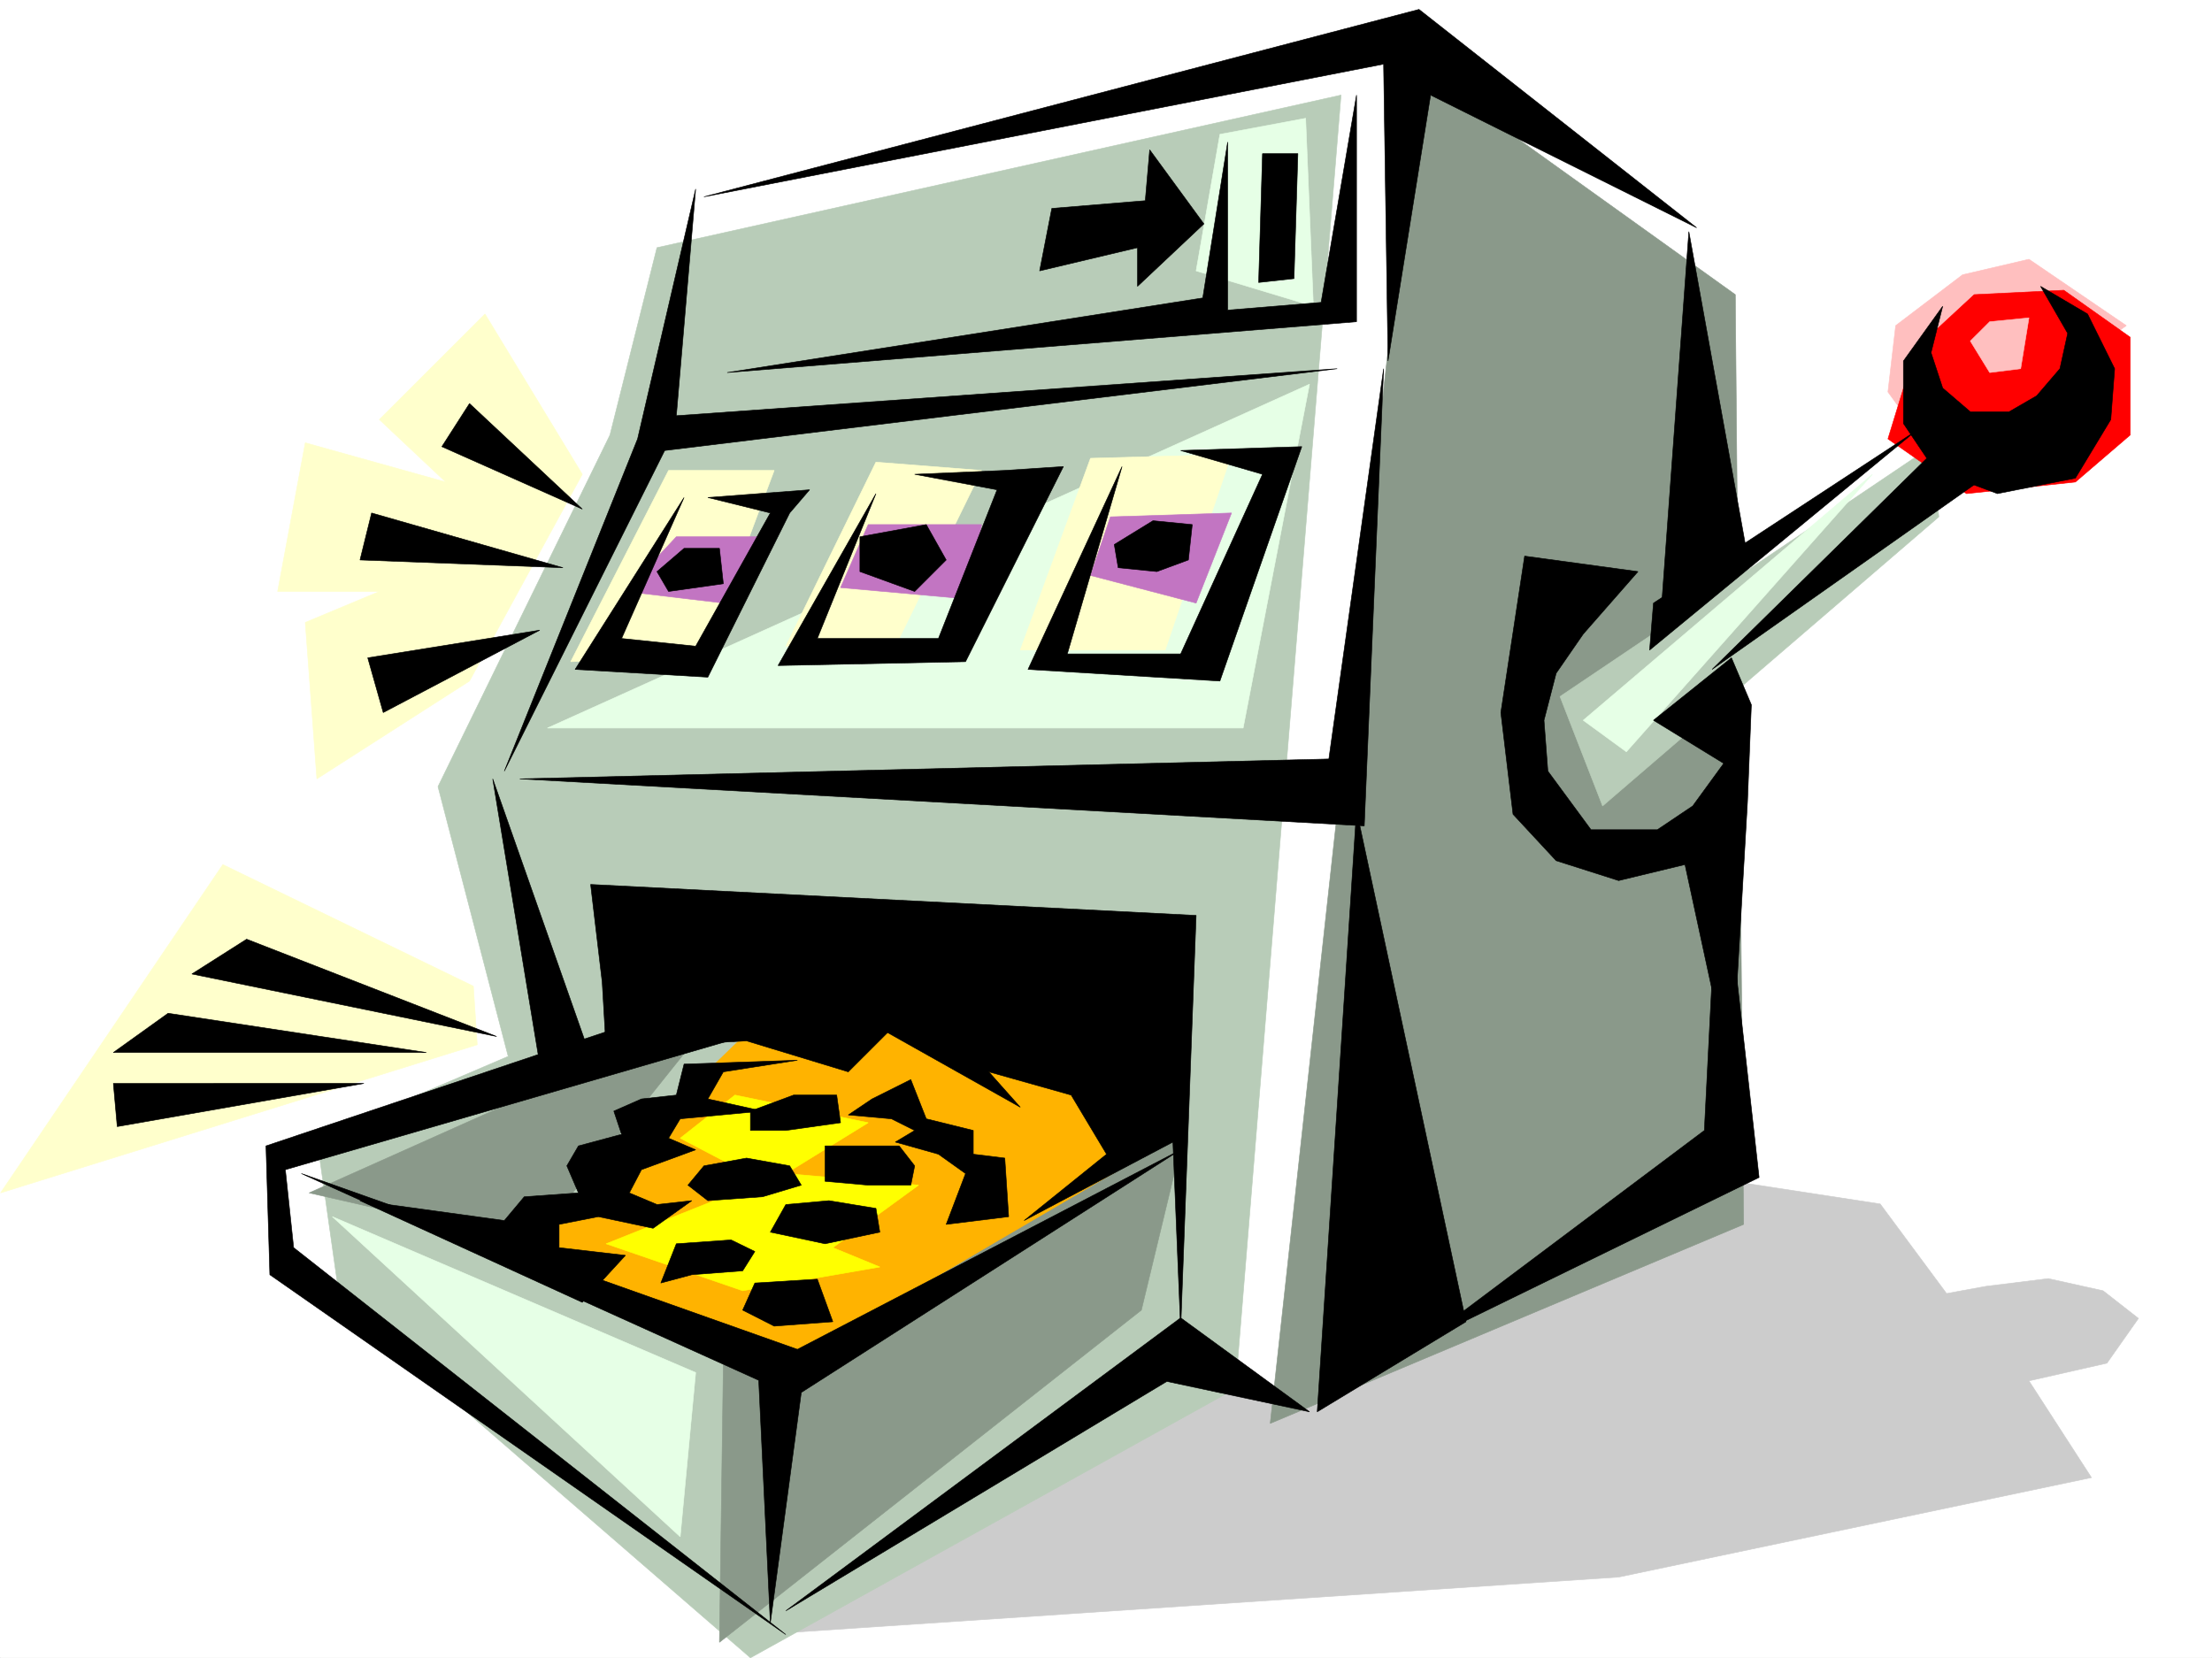
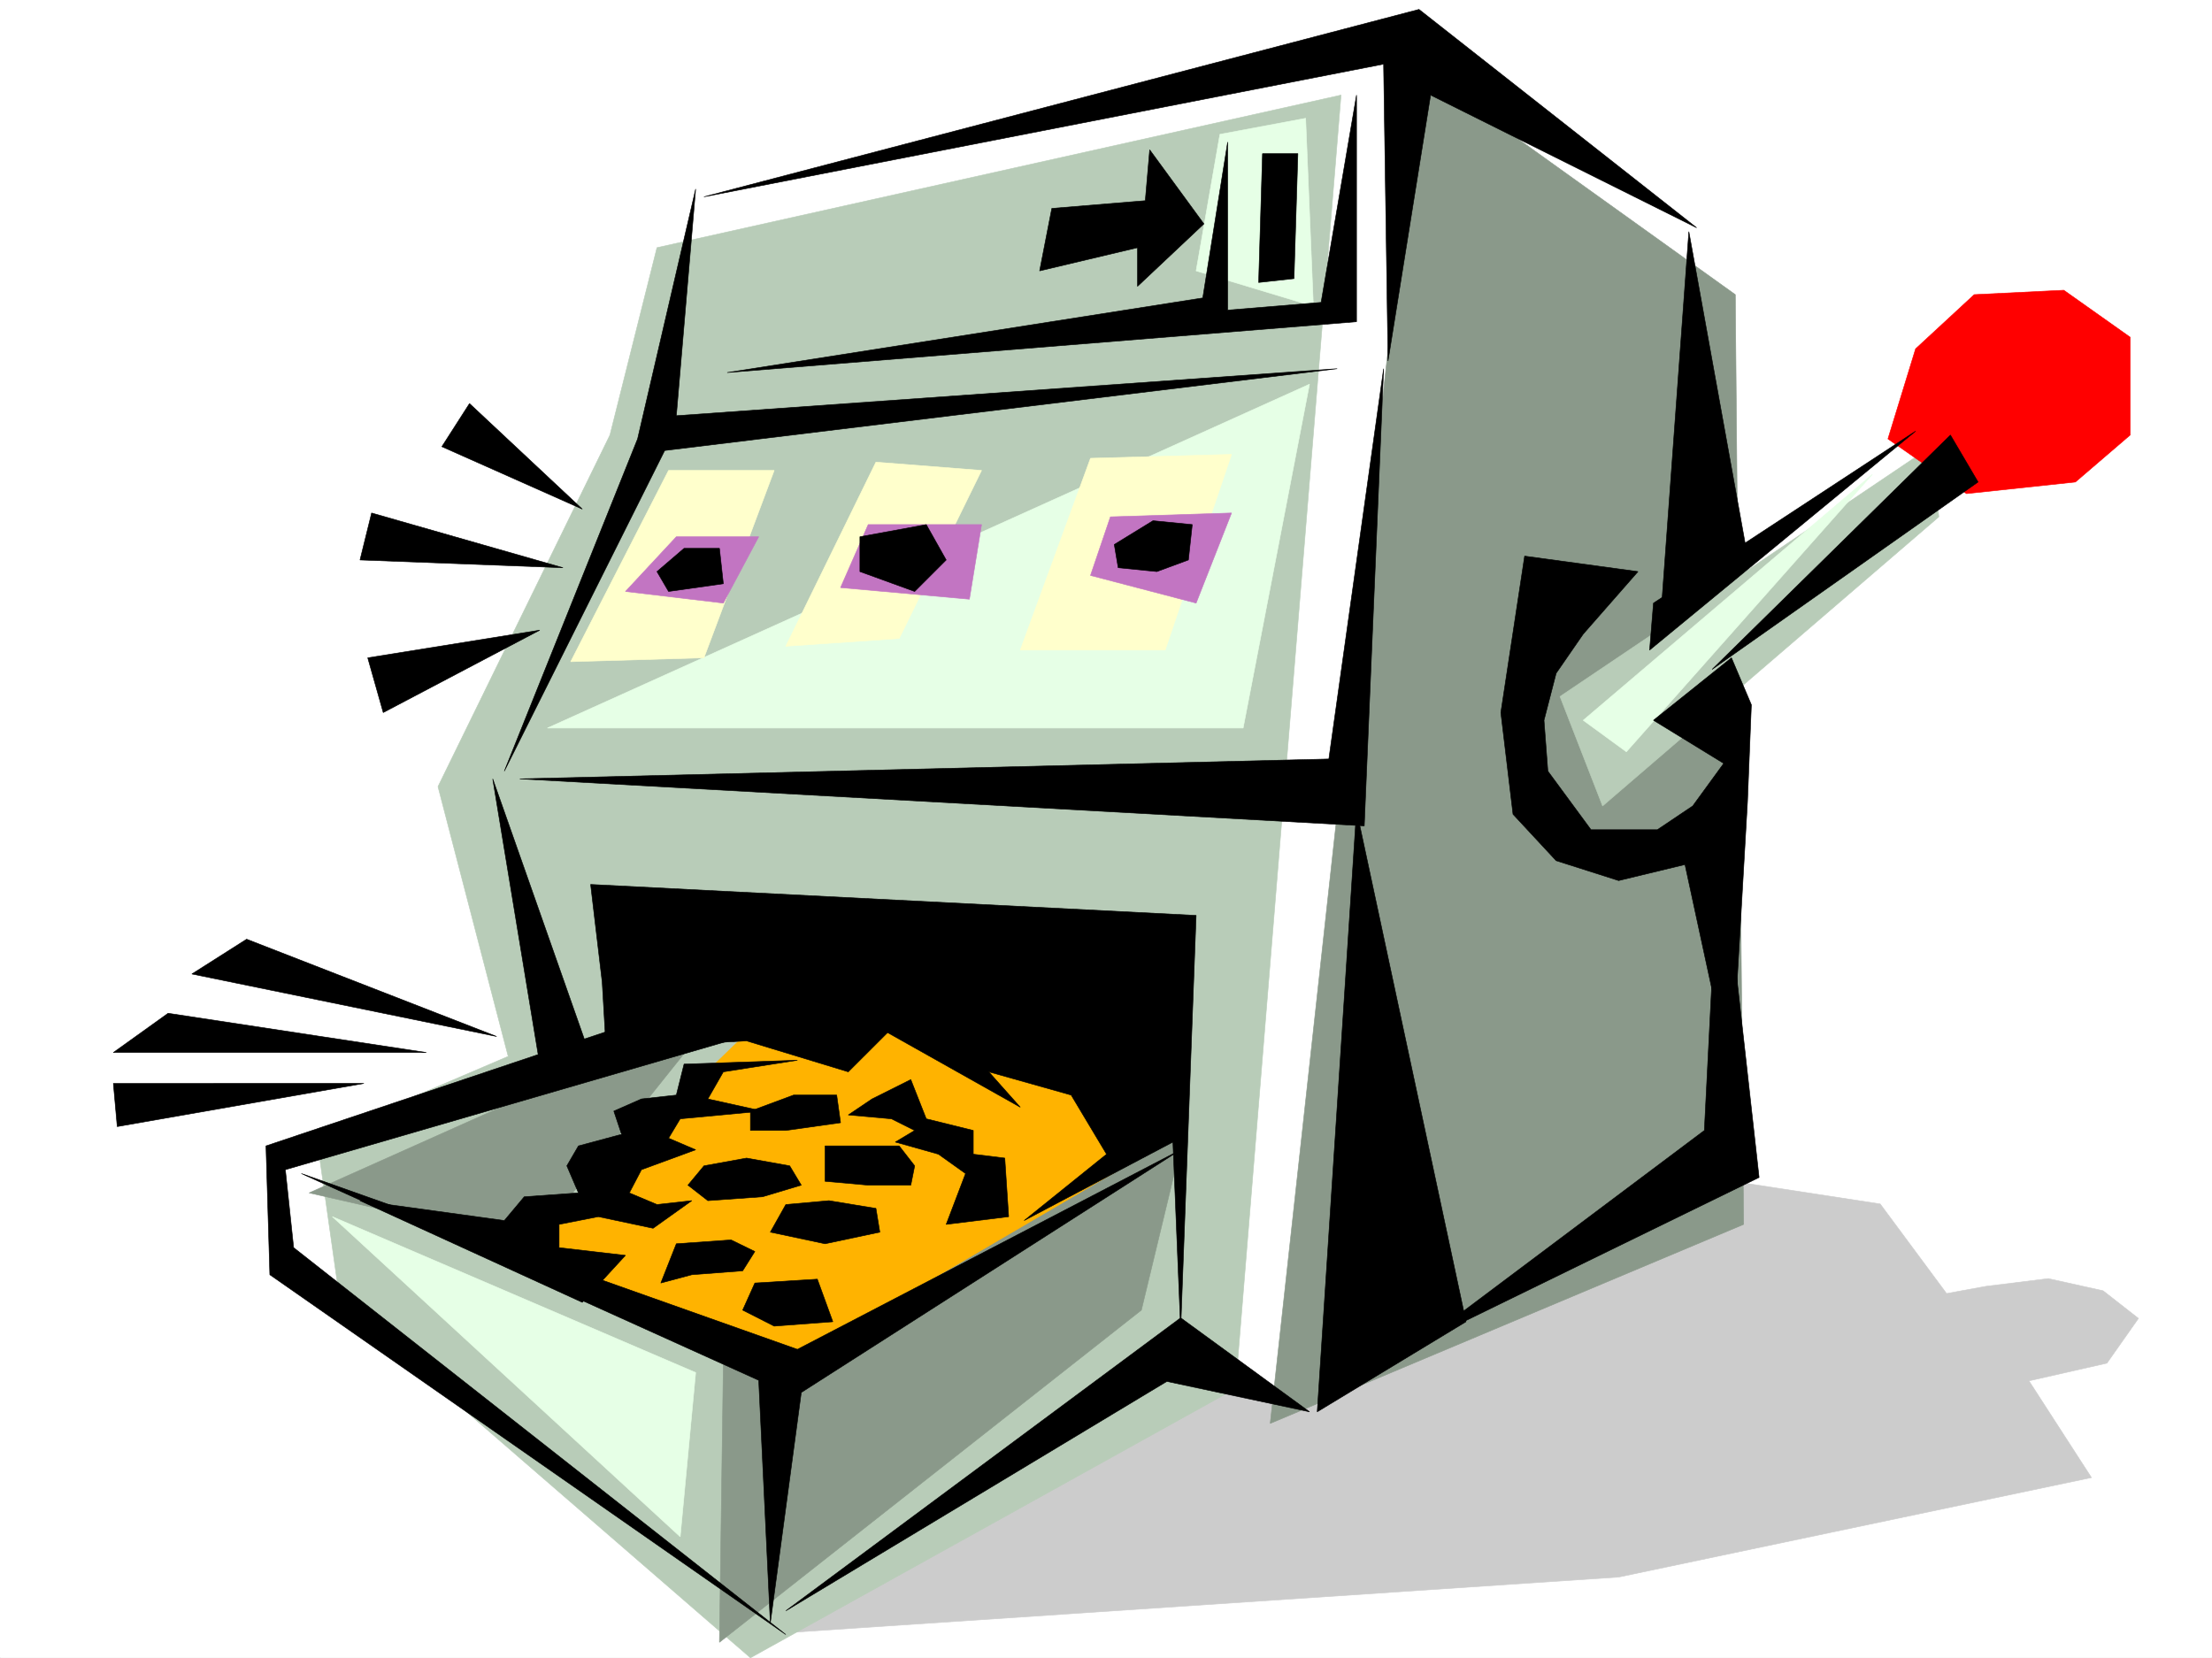
<svg xmlns="http://www.w3.org/2000/svg" width="2997.016" height="2246.622">
  <rect width="100%" height="100%" fill="#333333" stroke="none" />
  <defs>
    <clipPath id="a">
      <path d="M0 0h2997v2244.137H0Zm0 0" />
    </clipPath>
  </defs>
  <path fill="#fff" d="M0 2246.297h2997.016V0H0Zm0 0" />
  <g clip-path="url(#a)" transform="translate(0 2.16)">
    <path fill="#fff" fill-rule="evenodd" stroke="#fff" stroke-linecap="square" stroke-linejoin="bevel" stroke-miterlimit="10" stroke-width=".743" d="M.742 2244.137h2995.531V-2.16H.743Zm0 0" />
  </g>
-   <path fill="#ffc" fill-rule="evenodd" stroke="#ffc" stroke-linecap="square" stroke-linejoin="bevel" stroke-miterlimit="10" stroke-width=".743" d="M641.355 1336.242 301.93 1171.477.742 1616.354l645.856-200.738ZM788.96 642.648 657.114 425.445 513.97 568.515l89.93 84.61-190.297-53.176-37.461 201.485H513.97l-100.367 41.953 15.714 211.96 206.801-132.546zm0 0" />
  <path fill="#ccc" fill-rule="evenodd" stroke="#ccc" stroke-linecap="square" stroke-linejoin="bevel" stroke-miterlimit="10" stroke-width=".743" d="m1027.977 2214.82 1165.101-77.886 640.617-134.817-84.691-131.066 105.648-23.965 42.696-60.684-47.934-37.46-74.176-16.462-84.648 10.48-53.215 9.735-89.934-121.363-370.863-56.89-1270.75 501.808Zm0 0" />
  <path fill="#fff" fill-rule="evenodd" stroke="#fff" stroke-linecap="square" stroke-linejoin="bevel" stroke-miterlimit="10" stroke-width=".743" d="M959.043 261.422 1965.285 23.227l391.117 317.57-179.824 1323.496-428.574 243.434-148.344-79.372-1144.105-68.933-89.93-37.457v-158.043l360.383-132.55L921.586 325.077Zm0 0" />
  <path fill="#8a998a" fill-rule="evenodd" stroke="#8a998a" stroke-linecap="square" stroke-linejoin="bevel" stroke-miterlimit="10" stroke-width=".743" d="m1922.586 92.121-201.559 1836.606 641.356-269.676-11.223-1259.84Zm0 0" />
  <path fill="#b8ccb8" fill-rule="evenodd" stroke="#b8ccb8" stroke-linecap="square" stroke-linejoin="bevel" stroke-miterlimit="10" stroke-width=".743" d="m2113.629 943.758 502.746-338.567 10.52 95.13-455.555 391.741zm0 0" />
  <path fill="#e6ffe6" fill-rule="evenodd" stroke="#e6ffe6" stroke-linecap="square" stroke-linejoin="bevel" stroke-miterlimit="10" stroke-width=".743" d="m2145.106 975.977 391.859-333.329-333.406 376.024zm0 0" />
  <path fill="#b8ccb8" fill-rule="evenodd" stroke="#b8ccb8" stroke-linecap="square" stroke-linejoin="bevel" stroke-miterlimit="10" stroke-width=".743" d="m688.55 1431.371-95.128-365.543 232.996-476.355 63.695-253.918 926.824-206.72-143.105 1752.696-657.074 364.766-555.965-481.637-31.477-222.437Zm0 0" />
  <path fill="#e6ffe6" fill-rule="evenodd" stroke="#e6ffe6" stroke-linecap="square" stroke-linejoin="bevel" stroke-miterlimit="10" stroke-width=".743" d="m1652.836 182.012-32.219 185.02 158.864 47.937-10.481-254.7Zm-911.07 804.441h942.547l89.93-465.875zm0 0" />
  <path fill="#8a998a" fill-rule="evenodd" stroke="#8a998a" stroke-linecap="square" stroke-linejoin="bevel" stroke-miterlimit="10" stroke-width=".743" d="m980.043 1849.313-5.281 375.984 571.683-450.117 63.692-264.434zm-5.281-481.633L418.84 1616.355l301.93 68.934zm0 0" />
  <path fill="#ffc" fill-rule="evenodd" stroke="#ffc" stroke-linecap="square" stroke-linejoin="bevel" stroke-miterlimit="10" stroke-width=".743" d="m1477.512 620.945-95.133 259.899h196.285l89.93-265.137zm-290.712 5.243-122.109 249.417 153.586-10.48L1329.91 637.41ZM905.828 637.41 773.242 896.562l180.563-5.238 95.132-253.914zm0 0" />
  <path fill="#ffb300" fill-rule="evenodd" stroke="#ffb300" stroke-linecap="square" stroke-linejoin="bevel" stroke-miterlimit="10" stroke-width=".743" d="m1001 1410.375-280.23 269.676 158.863 100.367 185.058 68.894 497.512-291.37 21.738-195.5zm0 0" />
-   <path fill="#ff0" fill-rule="evenodd" stroke="#ff0" stroke-linecap="square" stroke-linejoin="bevel" stroke-miterlimit="10" stroke-width=".743" d="m995.758 1483.805 180.566 37.46-111.633 68.891 179.825 15.719-116.13 84.652 63.696 26.2-185.844 32.214-185.058-63.652 212.039-84.652-111.633-58.414zm0 0" />
-   <path fill="#ffbfbf" fill-rule="evenodd" stroke="#ffbfbf" stroke-linecap="square" stroke-linejoin="bevel" stroke-miterlimit="10" stroke-width=".743" d="m2880.887 441.164-131.883-89.89-89.89 20.996-90.673 68.894-10.48 89.89 68.934 95.134zm0 0" />
  <path fill="red" fill-rule="evenodd" stroke="red" stroke-linecap="square" stroke-linejoin="bevel" stroke-miterlimit="10" stroke-width=".743" d="M2886.129 456.883v132.59l-74.176 63.652-147.601 15.758-106.391-74.172 37.457-122.07 79.414-73.43 121.367-5.98zm0 0" />
  <path fill="#c275c2" fill-rule="evenodd" stroke="#c275c2" stroke-linecap="square" stroke-linejoin="bevel" stroke-miterlimit="10" stroke-width=".743" d="m1504.488 700.32-26.976 79.41 143.105 37.461 47.977-122.109zm-328.164 10.48-37.457 85.395 174.578 15.715 16.465-101.11zm-259.976 16.5h111.629l-47.934 89.891-132.629-15.757Zm0 0" />
  <path fill-rule="evenodd" stroke="#000" stroke-linecap="square" stroke-linejoin="bevel" stroke-miterlimit="10" stroke-width=".743" d="m953.805 266.664 968.78-253.918 376.142 295.832-360.422-179.742-57.672 360.266-5.985-402.223zm0 0" />
  <path fill-rule="evenodd" stroke="#000" stroke-linecap="square" stroke-linejoin="bevel" stroke-miterlimit="10" stroke-width=".743" d="m942.543 256.145-26.195 307.128 895.351-63.691L900.59 610.43l-217.277 434.44 180.563-450.16ZM821.18 1420.895l190.297-10.52 137.867 41.957 53.215-53.176 179.82 101.11-42.695-47.934 111.629 31.473 47.937 80.117-111.629 89.89 201.559-106.351 10.48 253.914 20.957-561.004-820.398-41.957 15.719 132.59zm1467.03-1107.04 79.411 439.641-116.867 74.172zm0 0" />
-   <path fill-rule="evenodd" stroke="#000" stroke-linecap="square" stroke-linejoin="bevel" stroke-miterlimit="10" stroke-width=".743" d="m1440.797 632.168-132.59 264.394-253.992 5.239L1186.8 668.883l-79.41 196.242h164.101l79.414-201.48-111.633-20.997 122.11-5.238zm-370.863 62.914L959.043 917.559l-179.82-10.516 147.605-232.918-84.652 191 100.367 10.48 101.152-180.523-84.652-20.957 137.867-10.48Zm450.312-62.914L1392.86 907.043l259.977 15.758 110.926-317.61-164.102 5.239 110.887 32.218-110.887 243.438h-153.586zm1111.887-217.199-53.215 74.133v84.652l42.738 63.656 84.649 31.473 105.648-20.996 47.938-79.371 5.238-68.934-36.715-74.137-63.652-37.457 36.715 63.657-10.52 47.937-31.473 36.715-37.46 21.7h-52.434l-37.457-32.18-15.758-47.938zm0 0" />
  <path fill-rule="evenodd" stroke="#000" stroke-linecap="square" stroke-linejoin="bevel" stroke-miterlimit="10" stroke-width=".743" d="m2680.07 653.125-360.383 253.918 322.926-317.57zm-445.035 227.719 360.383-296.614-355.145 232.961Zm-476.551-672.637-5.242 169.305-47.933 5.238 5.238-174.543zm0 0" />
  <path fill-rule="evenodd" stroke="#000" stroke-linecap="square" stroke-linejoin="bevel" stroke-miterlimit="10" stroke-width=".743" d="M1663.352 420.207V192.488l-33.743 211.219L985.281 504.82l852.653-68.894v-307.09l-47.977 280.894zM942.543 1357.2l-582.16 195.5 5.242 174.542 699.066 487.578-666.847-524.293-11.223-105.609 657.074-191.004zm0 0" />
  <path fill-rule="evenodd" stroke="#000" stroke-linecap="square" stroke-linejoin="bevel" stroke-miterlimit="10" stroke-width=".743" d="m731.29 1441.852-63.696-386.504L805.46 1447.09zm1334.401-688.356-32.218 212 16.5 137.79 58.418 62.91 84.687 26.98 89.895-21.7 62.949 291.333 21.7-375.985 5.28-131.844-26.98-63.656-105.649 84.653 95.168 58.414-41.992 57.671-47.937 32.22h-89.89l-58.454-79.41-5.238-68.895 16.46-63.696 36.716-53.176 74.171-84.613zm-79.41 1037.402-148.347-692.851-53.215 814.922zM487.773 1626.871l195.54 26.941 26.976-32.218 73.43-5.238-15.715-36.676 15.715-26.98 58.457-15.72-10.52-31.472 37.457-16.461 47.235-5.242 10.48-41.953 153.582-5.239-100.367 15.719-21 36.715 74.176 16.46-111.633 10.477-15.758 26.239 36.715 15.718-73.43 26.977-16.46 31.438 37.46 15.757 47.192-5.242-52.434 37.422-74.172-15.719-53.215 10.477v31.476l89.93 10.48-58.453 63.653zm407.579 111.594 20.996-53.176 74.172-5.238 32.218 15.715-16.5 26.199-68.933 5.277zm0 0" />
  <path fill-rule="evenodd" stroke="#000" stroke-linecap="square" stroke-linejoin="bevel" stroke-miterlimit="10" stroke-width=".743" d="m959.043 1626.871-26.977-20.996 21.739-26.195 57.672-10.48 58.457 10.48 15.718 26.195-52.433 15.719zm179.824-105.605-74.176 10.476h-47.933v-26.234l58.414-21.703h58.453zm79.41 31.434h-100.41v47.937l58.457 5.238h57.711l5.238-26.195zm-100.41 132.59-74.172-15.759 20.996-37.418 58.457-5.242 63.653 10.48 5.281 32.18zm-10.477 47.937-84.652 5.238-16.5 36.715 42.7 21.699 79.449-5.98zm0 0" />
  <path fill-rule="evenodd" stroke="#000" stroke-linecap="square" stroke-linejoin="bevel" stroke-miterlimit="10" stroke-width=".743" d="m1281.973 1659.05 26.234-68.894-36.715-26.234-58.453-16.461 26.234-15.719-31.472-15.758-58.457-5.238 32.219-21.7 52.472-26.237 20.957 53.175 63.696 15.758v32.18l42.695 5.277 5.242 79.375zm0 0" />
  <path fill-rule="evenodd" stroke="#000" stroke-linecap="square" stroke-linejoin="bevel" stroke-miterlimit="10" stroke-width=".743" d="m408.36 1590.156 672.05 238.2 519.25-270.415-514.008 328.829-41.957 312.332-15.718-328.832zm295.949-534.808 1144.105 63.695 26.234-619.461-74.21 528.828zm360.382 1127.292 516.239-310.843 193.312 41.172-174.582-127.313zm0 0" />
  <path fill-rule="evenodd" stroke="#000" stroke-linecap="square" stroke-linejoin="bevel" stroke-miterlimit="10" stroke-width=".743" d="m1562.203 705.559-52.473 32.218 5.278 31.477 52.433 5.238 42.696-15.758 5.242-47.933zm-307.211 5.241-89.89 16.5v47.192l74.171 26.942 42.7-42.7zm-280.23 32.216h-47.934l-36.715 31.476 15.715 26.942 74.215-10.48zM788.96 689.84 636.118 546.773l-37.457 58.418Zm-26.237 79.414-259.23-74.172-15.72 63.652zm-31.433 84.613-233.04 37.457 20.996 74.172zm-58.458 550.528-338.684-131.81-74.171 47.157zm-95.168 21.738-349.906-53.176-74.172 53.176zm-84.652 41.914H153.586l5.238 58.457zM1557.703 202.969l73.43 100.37-89.93 84.65v-52.434l-132.625 31.476 16.5-84.652 126.645-10.477zm772.461 916.074-20.957 412.7-381.383 286.093 455.555-222.438zm0 0" />
-   <path fill="#ffbfbf" fill-rule="evenodd" stroke="#ffbfbf" stroke-linecap="square" stroke-linejoin="bevel" stroke-miterlimit="10" stroke-width=".743" d="m2749.004 430.688-11.223 68.894-41.953 5.238-26.238-42.695 26.238-26.2zm0 0" />
  <path fill="#e6ffe6" fill-rule="evenodd" stroke="#e6ffe6" stroke-linecap="square" stroke-linejoin="bevel" stroke-miterlimit="10" stroke-width=".743" d="m942.543 1859.793-20.957 222.476-471.27-433.695zm0 0" />
</svg>